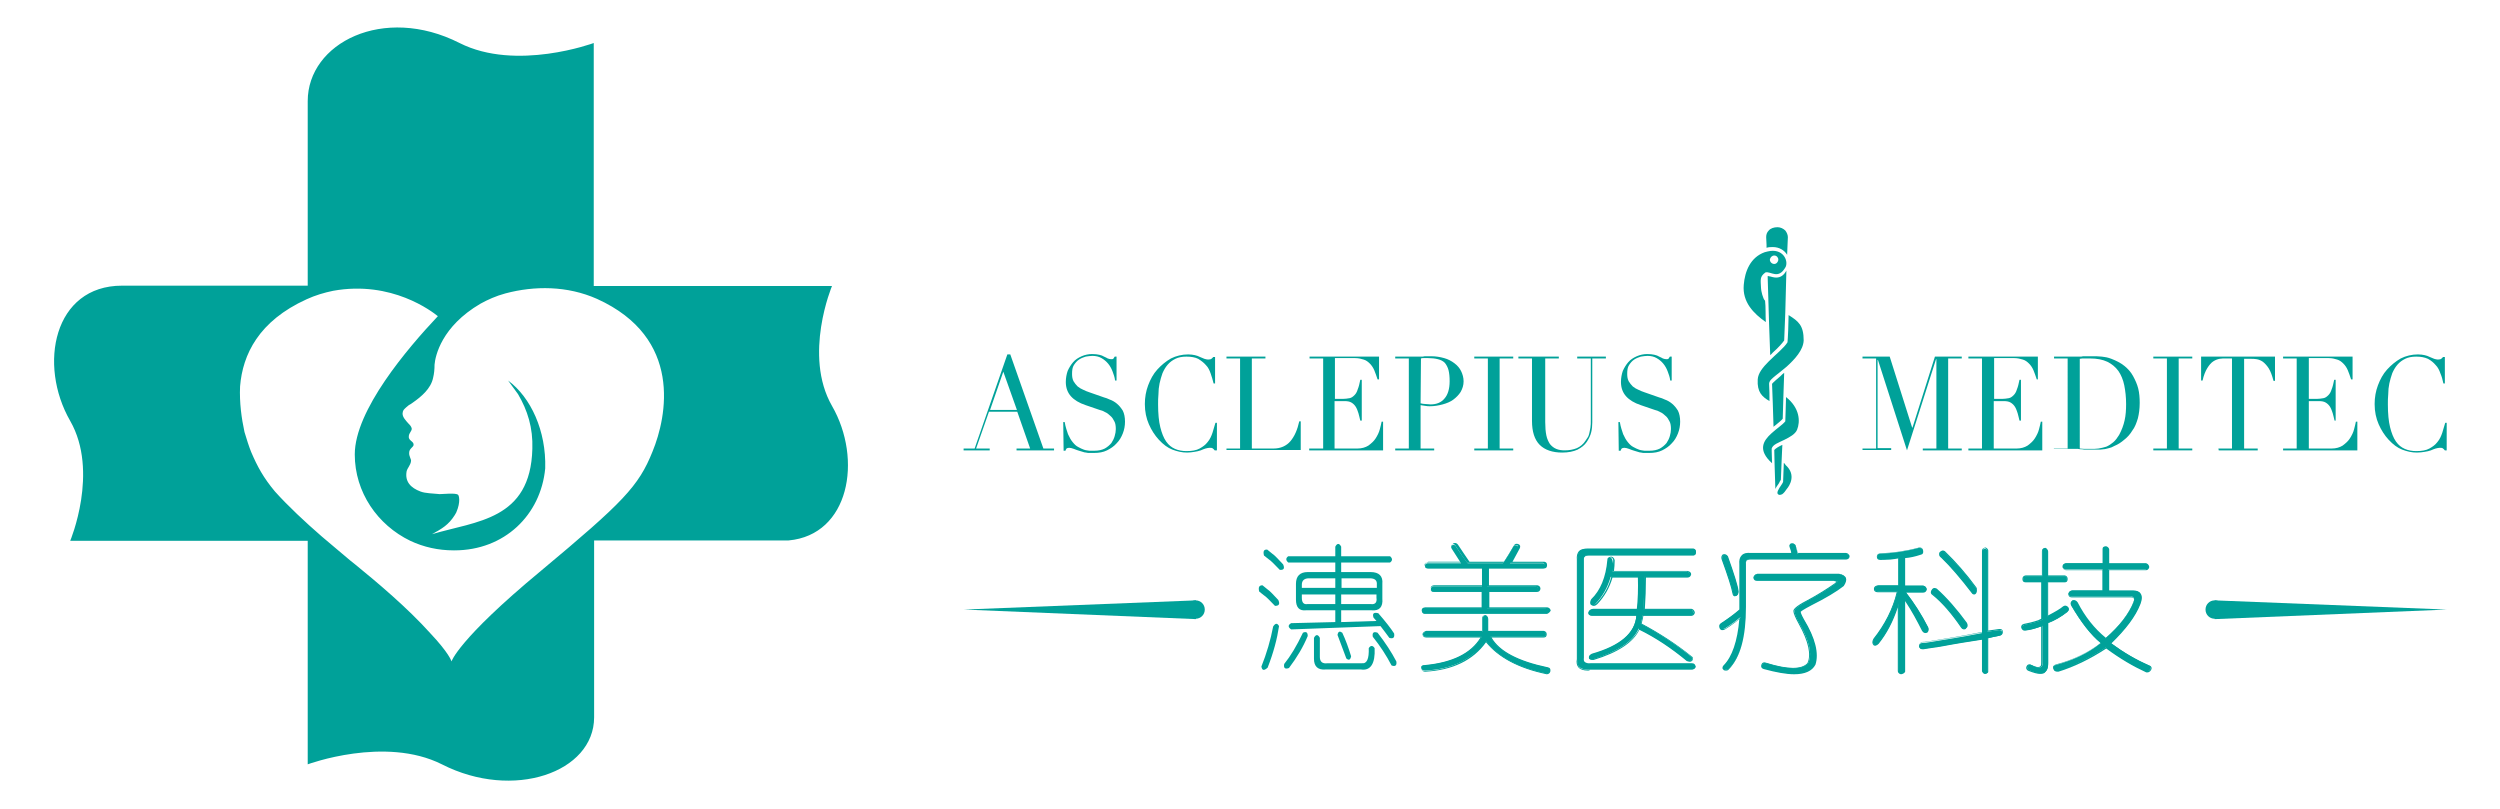
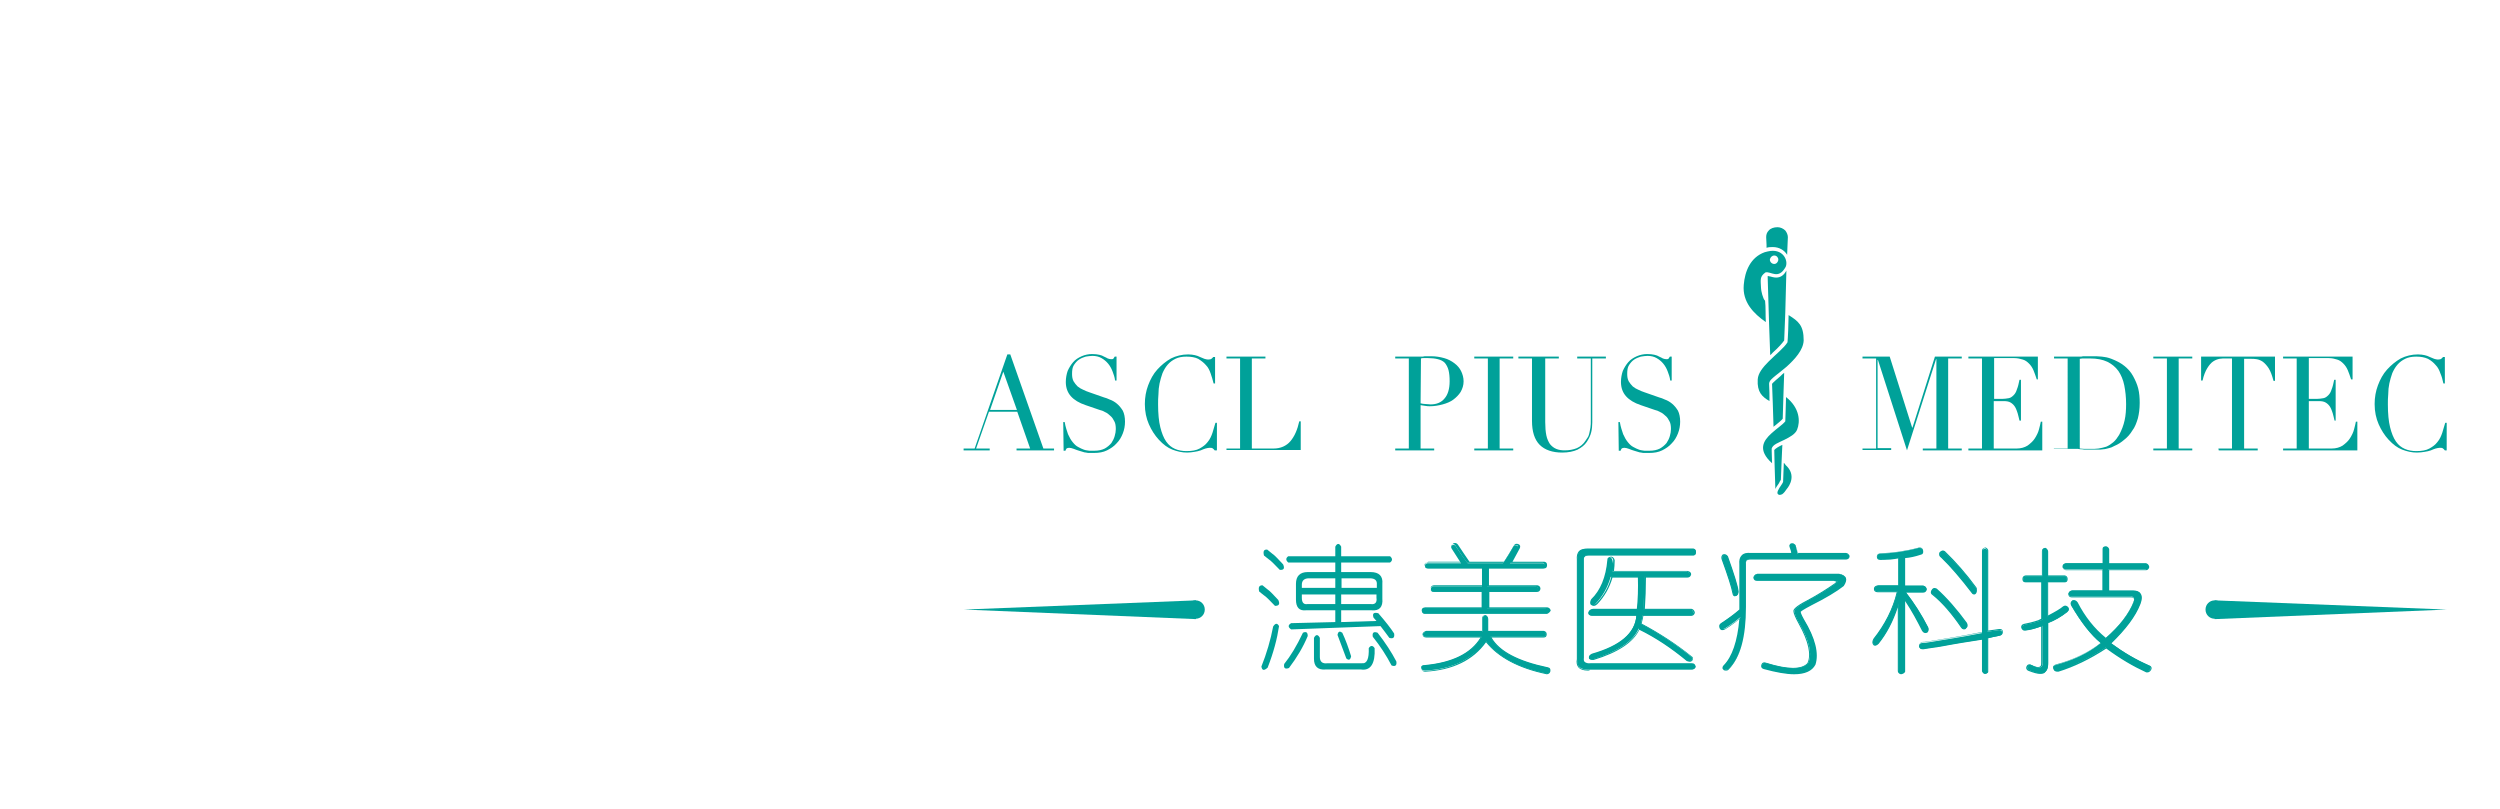
<svg xmlns="http://www.w3.org/2000/svg" version="1.1" id="图层_1" x="0px" y="0px" viewBox="0 0 680 220" enable-background="new 0 0 680 220" xml:space="preserve">
  <g>
    <g>
      <g>
        <path fill="#00A199" d="M322.7,165.8c0,1.4,1.1,2.5,2.5,2.5s2.5-1.1,2.5-2.5s-1.1-2.5-2.5-2.5     C323.9,163.3,322.7,164.4,322.7,165.8z" />
        <polygon fill="#00A199" points="262.2,165.8 325.3,168.4 325.3,163.3 262.2,165.8 325.3,168.4 325.3,163.3    " />
      </g>
      <g>
        <path fill="#00A199" d="M604.9,165.8c0,1.4-1.1,2.5-2.5,2.5s-2.5-1.1-2.5-2.5s1.1-2.5,2.5-2.5     C603.8,163.3,604.9,164.4,604.9,165.8z" />
        <polygon fill="#00A199" points="665.5,165.8 602.4,168.4 602.4,163.3 665.5,165.8 602.4,168.4 602.4,163.3    " />
      </g>
      <g>
        <g>
          <path fill="#00A199" d="M262.2,122h2.9l8.9-25.6h0.8l9,25.6h2.9v0.5h-10.2V122h3.7l-3.5-10H269l-3.5,10h3.7v0.5h-7.1V122H262.2z       M272.9,101.1l-3.6,10.4h7.3L272.9,101.1z" />
          <path fill="#00A199" d="M289.2,114.8h0.4c0.2,1.3,0.6,2.4,0.9,3.3c0.4,0.9,0.8,1.6,1.3,2.2s0.9,1,1.5,1.3c0.5,0.3,1,0.5,1.5,0.7      s1,0.2,1.5,0.3c0.5,0,0.9,0,1.3,0c1.2,0,2.1-0.2,2.9-0.6c0.7-0.4,1.3-0.9,1.8-1.5c0.4-0.6,0.7-1.2,0.9-1.9      c0.2-0.7,0.3-1.3,0.3-1.9c0-0.8-0.1-1.6-0.4-2.1c-0.3-0.6-0.6-1.1-1.1-1.5c-0.4-0.4-0.9-0.8-1.4-1c-0.5-0.3-1-0.5-1.5-0.6      l-3.8-1.3c-1.8-0.6-3.1-1.4-4-2.4s-1.4-2.3-1.4-3.9c0-1.1,0.2-2.1,0.5-3c0.4-0.9,0.9-1.7,1.5-2.4c0.6-0.7,1.4-1.2,2.3-1.6      s1.9-0.6,2.9-0.6c0.8,0,1.4,0.1,1.9,0.2s1,0.3,1.3,0.5c0.4,0.2,0.7,0.3,1,0.5c0.3,0.1,0.6,0.2,0.9,0.2s0.5,0,0.6-0.1      s0.2-0.3,0.4-0.6h0.5v6.5h-0.4c-0.1-0.9-0.4-1.7-0.7-2.5c-0.3-0.8-0.7-1.5-1.2-2.1s-1.1-1.1-1.8-1.5c-0.7-0.4-1.5-0.6-2.5-0.6      c-0.5,0-1.1,0.1-1.8,0.2c-0.6,0.2-1.2,0.4-1.8,0.8c-0.6,0.4-1,0.9-1.4,1.5s-0.5,1.4-0.5,2.4c0,0.8,0.1,1.4,0.4,2      c0.3,0.5,0.7,1,1.1,1.4c0.5,0.4,1,0.7,1.5,0.9c0.6,0.3,1.1,0.5,1.7,0.7l4,1.4c0.4,0.1,1,0.3,1.6,0.6c0.6,0.2,1.3,0.6,1.9,1.1      s1.1,1.1,1.6,1.9c0.4,0.8,0.6,1.8,0.6,3c0,1.1-0.2,2.2-0.6,3.2s-0.9,1.9-1.7,2.7c-0.7,0.8-1.6,1.4-2.6,1.9s-2.2,0.7-3.5,0.7      c-0.5,0-0.9,0-1.2,0c-0.4,0-0.7,0-1-0.1c-0.3,0-0.6-0.1-0.9-0.2s-0.7-0.2-1-0.3c-0.4-0.1-0.9-0.3-1.4-0.5s-1-0.3-1.3-0.3      s-0.6,0.1-0.7,0.2s-0.2,0.3-0.3,0.6h-0.5L289.2,114.8L289.2,114.8z" />
          <path fill="#00A199" d="M330.9,122.5h-0.5c-0.2-0.2-0.3-0.4-0.5-0.5c-0.2-0.2-0.5-0.2-0.9-0.2c-0.3,0-0.7,0.1-1.1,0.2      s-0.8,0.3-1.3,0.5s-1.1,0.3-1.7,0.4s-1.3,0.2-2,0.2c-1.4,0-2.7-0.3-4-0.8s-2.5-1.4-3.7-2.7c-1.1-1.2-2-2.6-2.7-4.2      s-1.1-3.4-1.1-5.5c0-1.8,0.3-3.5,0.9-5.1s1.4-3.1,2.5-4.3c1.1-1.2,2.3-2.2,3.7-3c1.4-0.7,3-1.1,4.7-1.1c0.7,0,1.3,0.1,1.8,0.2      s1,0.3,1.4,0.5s0.8,0.3,1.2,0.5c0.4,0.1,0.7,0.2,1,0.2c0.4,0,0.8-0.1,0.9-0.2c0.2-0.2,0.4-0.3,0.5-0.5h0.5v7.2h-0.4      c-0.2-0.9-0.5-1.8-0.8-2.7c-0.3-0.9-0.7-1.7-1.3-2.3c-0.6-0.7-1.3-1.2-2.1-1.7c-0.8-0.4-1.9-0.6-3.2-0.6c-1.2,0-2.2,0.2-3,0.6      s-1.5,0.9-2.1,1.6s-1,1.4-1.4,2.3c-0.3,0.9-0.6,1.8-0.8,2.8c-0.2,1-0.3,1.9-0.3,2.9c-0.1,1-0.1,1.9-0.1,2.8      c0,2.5,0.2,4.6,0.6,6.2s0.9,2.9,1.6,3.9s1.5,1.6,2.4,2s2,0.6,3.1,0.6c1.5,0,2.7-0.2,3.6-0.7s1.6-1,2.2-1.8      c0.6-0.7,1-1.6,1.3-2.5s0.5-1.8,0.8-2.7h0.4v7.5H330.9z" />
          <path fill="#00A199" d="M333.6,122h3.7V97.5h-3.7V97h10.6v0.5h-3.7V122h5.9c1.9,0,3.5-0.7,4.6-2s1.9-3.1,2.4-5.4h0.4v7.8h-20.2      L333.6,122L333.6,122z" />
-           <path fill="#00A199" d="M356.2,122h3.7V97.5h-3.7V97h18.9v6.2h-0.4c-0.3-0.9-0.6-1.8-0.9-2.5s-0.7-1.3-1.2-1.8s-1-0.9-1.7-1.1      c-0.6-0.2-1.4-0.4-2.3-0.4h-5.5v11.1h2.1c0.7,0,1.3-0.1,1.9-0.2c0.5-0.1,0.9-0.4,1.3-0.8s0.7-0.9,0.9-1.6      c0.3-0.7,0.5-1.6,0.7-2.6h0.4v11.1H370c-0.2-0.7-0.3-1.4-0.5-2s-0.4-1.2-0.7-1.7c-0.3-0.5-0.7-0.9-1.2-1.2      c-0.5-0.3-1.1-0.4-1.9-0.4H363V122h6.2c1.2,0,2.2-0.3,3-0.8c0.8-0.6,1.5-1.2,2-2s0.9-1.6,1.1-2.4s0.4-1.5,0.5-2.1h0.4v7.8h-20.1      V122H356.2z" />
          <path fill="#00A199" d="M379.5,122h3.7V97.5h-3.7V97h6.2c0.3,0,0.6,0,0.9,0s0.6,0,0.9-0.1c0.3,0,0.6,0,0.9,0s0.6,0,0.9,0      c1.3,0,2.4,0.2,3.5,0.5s2,0.8,2.8,1.4s1.4,1.3,1.8,2.1c0.4,0.8,0.7,1.8,0.7,2.8c0,1.1-0.3,2-0.8,2.9c-0.5,0.8-1.2,1.5-2,2.1      s-1.8,1-2.9,1.3s-2.3,0.5-3.5,0.5c-0.3,0-0.7,0-1.2-0.1s-0.9-0.1-1.3-0.2V122h3.7v0.5h-10.6V122z M386.4,109.7      c0.4,0.1,0.9,0.2,1.4,0.2s0.9,0.1,1.3,0.1c1.6,0,2.9-0.5,3.8-1.6c0.9-1,1.4-2.6,1.4-4.7c0-1.2-0.1-2.2-0.3-3      c-0.2-0.8-0.6-1.5-1-2c-0.5-0.5-1.1-0.8-1.9-1s-1.7-0.3-2.7-0.3c-0.4,0-0.8,0-1.1,0c-0.3,0-0.6,0-0.8,0.1L386.4,109.7      L386.4,109.7z" />
          <path fill="#00A199" d="M401,122h3.7V97.5H401V97h10.6v0.5h-3.7V122h3.7v0.5H401V122z" />
          <path fill="#00A199" d="M413.4,97H424v0.5h-3.7v17.3c0,1.4,0.1,2.6,0.3,3.6c0.2,1,0.6,1.8,1,2.4c0.5,0.6,1,1,1.7,1.3      s1.5,0.4,2.3,0.4c1.2,0,2.3-0.2,3.3-0.6c0.9-0.4,1.8-1.1,2.4-2.1c0.2-0.3,0.4-0.6,0.6-0.9s0.3-0.7,0.4-1.1s0.2-0.9,0.3-1.5      c0.1-0.6,0.1-1.3,0.1-2.2V97.5H429V97h7.8v0.5h-3.7v17.4c0,1-0.1,1.9-0.3,2.7c-0.2,0.8-0.6,1.7-1.2,2.6s-1.4,1.5-2.5,2.1      c-1.1,0.5-2.5,0.8-4.2,0.8c-2.6,0-4.7-0.7-6.1-2.1s-2.1-3.6-2.1-6.5v-17H413V97H413.4z" />
          <path fill="#00A199" d="M440.2,114.8h0.4c0.2,1.3,0.6,2.4,0.9,3.3c0.4,0.9,0.8,1.6,1.3,2.2s0.9,1,1.5,1.3c0.5,0.3,1,0.5,1.5,0.7      s1,0.2,1.5,0.3c0.5,0,0.9,0,1.3,0c1.2,0,2.1-0.2,2.9-0.6c0.7-0.4,1.3-0.9,1.8-1.5c0.4-0.6,0.7-1.2,0.9-1.9      c0.2-0.7,0.3-1.3,0.3-1.9c0-0.8-0.1-1.6-0.4-2.1c-0.3-0.6-0.6-1.1-1.1-1.5c-0.4-0.4-0.9-0.8-1.4-1c-0.5-0.3-1-0.5-1.5-0.6      l-3.8-1.3c-1.8-0.6-3.1-1.4-4-2.4s-1.4-2.3-1.4-3.9c0-1.1,0.2-2.1,0.5-3c0.4-0.9,0.9-1.7,1.5-2.4c0.6-0.7,1.4-1.2,2.3-1.6      s1.9-0.6,2.9-0.6c0.8,0,1.4,0.1,1.9,0.2s1,0.3,1.3,0.5c0.4,0.2,0.7,0.3,1,0.5c0.3,0.1,0.6,0.2,0.9,0.2s0.5,0,0.6-0.1      s0.2-0.3,0.4-0.6h0.5v6.5h-0.4c-0.1-0.9-0.4-1.7-0.7-2.5c-0.3-0.8-0.7-1.5-1.2-2.1s-1.1-1.1-1.8-1.5c-0.7-0.4-1.5-0.6-2.5-0.6      c-0.5,0-1.1,0.1-1.8,0.2c-0.6,0.2-1.2,0.4-1.8,0.8c-0.6,0.4-1,0.9-1.4,1.5s-0.5,1.4-0.5,2.4c0,0.8,0.1,1.4,0.4,2      c0.3,0.5,0.7,1,1.1,1.4c0.5,0.4,1,0.7,1.5,0.9c0.6,0.3,1.1,0.5,1.7,0.7l4,1.4c0.4,0.1,1,0.3,1.6,0.6c0.6,0.2,1.3,0.6,1.9,1.1      s1.1,1.1,1.6,1.9c0.4,0.8,0.6,1.8,0.6,3c0,1.1-0.2,2.2-0.6,3.2s-0.9,1.9-1.7,2.7c-0.7,0.8-1.6,1.4-2.6,1.9s-2.2,0.7-3.5,0.7      c-0.5,0-0.9,0-1.2,0c-0.4,0-0.7,0-1-0.1c-0.3,0-0.6-0.1-0.9-0.2s-0.7-0.2-1-0.3c-0.4-0.1-0.9-0.3-1.4-0.5s-1-0.3-1.3-0.3      s-0.6,0.1-0.7,0.2s-0.2,0.3-0.3,0.6h-0.5L440.2,114.8L440.2,114.8z" />
          <path fill="#00A199" d="M506.6,122h3.7V97.5h-3.7V97h7.4l6.1,19.3h0.1l6.1-19.3h7.3v0.5h-3.7V122h3.7v0.5H523V122h3.7V97.7h-0.1      l-7.9,24.8l-7.9-24.6h-0.1v24h3.7v0.5h-7.8L506.6,122L506.6,122z" />
          <path fill="#00A199" d="M535.4,122h3.7V97.5h-3.7V97h18.9v6.2H554c-0.3-0.9-0.6-1.8-0.9-2.5c-0.3-0.7-0.7-1.3-1.2-1.8      s-1-0.9-1.7-1.1s-1.4-0.4-2.3-0.4h-5.5v11.1h2.1c0.7,0,1.3-0.1,1.9-0.2c0.5-0.1,0.9-0.4,1.3-0.8c0.4-0.4,0.7-0.9,0.9-1.6      c0.3-0.7,0.5-1.6,0.7-2.6h0.4v11.1h-0.4c-0.2-0.7-0.3-1.4-0.5-2s-0.4-1.2-0.7-1.7s-0.7-0.9-1.2-1.2c-0.5-0.3-1.1-0.4-1.9-0.4      h-2.7V122h6.2c1.2,0,2.2-0.3,3-0.8c0.8-0.6,1.5-1.2,2-2s0.9-1.6,1.1-2.4c0.2-0.8,0.4-1.5,0.5-2.1h0.4v7.8h-20.1L535.4,122      L535.4,122z" />
          <path fill="#00A199" d="M558.7,122h3.7V97.5h-3.7V97h6.1c0.3,0,0.6,0,0.9,0c0.3,0,0.6,0,0.9-0.1c0.3,0,0.6,0,0.9,0      c0.3,0,0.6,0,0.9,0c0.7,0,1.2,0,1.8,0c0.5,0,1,0.1,1.5,0.1c0.5,0.1,0.9,0.1,1.3,0.2c0.4,0.1,0.8,0.2,1.3,0.4      c1.3,0.5,2.5,1.1,3.5,1.9s1.8,1.7,2.4,2.8c0.6,1.1,1.1,2.2,1.4,3.4c0.3,1.2,0.4,2.5,0.4,3.9c0,1.6-0.2,3-0.5,4.2      c-0.4,1.3-0.8,2.4-1.5,3.3c-0.6,1-1.3,1.8-2.2,2.5c-0.8,0.7-1.7,1.3-2.7,1.7c-0.5,0.3-1,0.5-1.5,0.6s-1,0.3-1.5,0.3      c-0.5,0.1-1,0.1-1.6,0.1s-1.3,0-2,0c-0.3,0-0.7,0-1.1,0c-0.4,0-0.7,0-1.1-0.1c-0.4,0-0.7,0-1.1-0.1c-0.4,0-0.7,0-1,0h-5.6      L558.7,122L558.7,122z M565.7,122c0.4,0,0.8,0.1,1.3,0.1s1,0,1.6,0c0.8,0,1.5,0,2.2-0.1s1.4-0.3,2.1-0.5      c0.7-0.3,1.3-0.7,1.9-1.2c0.6-0.5,1.1-1.2,1.6-2c0.7-1.3,1.2-2.6,1.5-4c0.3-1.3,0.4-2.8,0.4-4.4c0-1.9-0.2-3.6-0.5-5.1      s-0.9-2.9-1.6-3.9c-0.8-1.1-1.8-1.9-3-2.5c-1.3-0.6-2.8-0.9-4.7-0.9c-0.5,0-1.1,0-1.5,0c-0.5,0-0.9,0-1.3,0.1V122z" />
          <path fill="#00A199" d="M585.7,122h3.7V97.5h-3.7V97h10.6v0.5h-3.7V122h3.7v0.5h-10.6V122z" />
          <path fill="#00A199" d="M603.4,122h3.7V97.5h-1.9c-0.4,0-0.9,0-1.5,0.1c-0.5,0.1-1.1,0.3-1.7,0.7c-0.6,0.4-1.1,1-1.6,1.8      s-1,2-1.3,3.4h-0.4V97h20.1v6.6h-0.4c-0.4-1.5-0.8-2.6-1.3-3.4s-1.1-1.4-1.6-1.8c-0.6-0.4-1.1-0.6-1.7-0.7      c-0.6-0.1-1-0.1-1.5-0.1h-1.9V122h3.7v0.5h-10.6L603.4,122L603.4,122z" />
          <path fill="#00A199" d="M621,122h3.7V97.5H621V97h18.9v6.2h-0.4c-0.3-0.9-0.6-1.8-0.9-2.5c-0.3-0.7-0.7-1.3-1.2-1.8      s-1-0.9-1.7-1.1c-0.6-0.2-1.4-0.4-2.3-0.4H628v11.1h2.1c0.7,0,1.3-0.1,1.9-0.2c0.5-0.1,0.9-0.4,1.3-0.8c0.4-0.4,0.7-0.9,0.9-1.6      c0.3-0.7,0.5-1.6,0.7-2.6h0.4v11.1H635c-0.2-0.7-0.3-1.4-0.5-2s-0.4-1.2-0.7-1.7s-0.7-0.9-1.2-1.2c-0.5-0.3-1.1-0.4-1.9-0.4H628      V122h6.2c1.2,0,2.2-0.3,3-0.8c0.8-0.6,1.5-1.2,2-2s0.9-1.6,1.1-2.4c0.2-0.8,0.4-1.5,0.5-2.1h0.4v7.8H621V122z" />
          <path fill="#00A199" d="M665.5,122.5H665c-0.2-0.2-0.3-0.4-0.5-0.5c-0.2-0.2-0.5-0.2-0.9-0.2c-0.3,0-0.7,0.1-1.1,0.2      c-0.4,0.1-0.8,0.3-1.3,0.5s-1.1,0.3-1.7,0.4c-0.6,0.1-1.3,0.2-2.1,0.2c-1.4,0-2.7-0.3-4-0.8s-2.5-1.4-3.7-2.7      c-1.1-1.2-2-2.6-2.7-4.2s-1.1-3.4-1.1-5.5c0-1.8,0.3-3.5,0.9-5.1c0.6-1.6,1.4-3.1,2.5-4.3c1.1-1.2,2.3-2.2,3.7-3      c1.4-0.7,3-1.1,4.7-1.1c0.7,0,1.3,0.1,1.8,0.2s1,0.3,1.4,0.5s0.8,0.3,1.2,0.5c0.4,0.1,0.7,0.2,1,0.2c0.4,0,0.8-0.1,0.9-0.2      c0.2-0.2,0.4-0.3,0.5-0.5h0.5v7.2h-0.4c-0.2-0.9-0.4-1.8-0.8-2.7c-0.3-0.9-0.7-1.7-1.3-2.3c-0.6-0.7-1.2-1.2-2.1-1.7      c-0.9-0.4-1.9-0.6-3.2-0.6c-1.2,0-2.2,0.2-3,0.6s-1.5,0.9-2.1,1.6s-1,1.4-1.4,2.3c-0.3,0.9-0.6,1.8-0.8,2.8s-0.3,1.9-0.3,2.9      c-0.1,1-0.1,1.9-0.1,2.8c0,2.5,0.2,4.6,0.6,6.2c0.4,1.6,0.9,2.9,1.6,3.9c0.7,1,1.5,1.6,2.4,2s2,0.6,3.1,0.6      c1.5,0,2.7-0.2,3.6-0.7c0.9-0.5,1.6-1,2.2-1.8c0.6-0.7,1-1.6,1.3-2.5s0.5-1.8,0.8-2.7h0.4L665.5,122.5L665.5,122.5z" />
        </g>
        <g>
          <path fill="#00A199" d="M483,115.6c0.6-0.5,1.5-1.2,1.9-1.7l0.2-6.6l0.2-5.9c-0.3,0.2-0.6,0.5-0.8,0.7l-0.2,0.2      c-0.7,0.6-2,1.7-2.3,2.1l0.2,5.3l0.2,6.4C482.5,116,482.7,115.8,483,115.6z M484.4,130.5l0.2-5.1l0.1-2.3l0.1-2.1      c-0.9,0.4-1.9,1-2.2,1.4l0.1,4.3l0.2,6.3c0.2-0.5,0.6-1,1-1.6C483.9,131.3,484.2,130.8,484.4,130.5z M483.1,75.5      c-0.6,0-1.2-0.2-1.6-0.3h-0.1c-0.2-0.1-0.4-0.1-0.6-0.1c0.1,3.2,0.4,13.3,0.4,13.3l0.3,8.2c0.2-0.2,0.5-0.4,0.7-0.7      c1.6-1.4,2.6-2.6,3.1-3.3l0.3-7.6c0.1-4,0.2-7.8,0.3-11.4C485.2,74.9,484.3,75.5,483.1,75.5z M480.5,67.4      C480.6,67.4,480.6,67.4,480.5,67.4c0.6-0.2,1.2-0.2,1.7-0.2c1.7,0,3.1,0.8,3.9,2.1c0,0,0,0,0,0.1c0.1-1.8,0.1-3.4,0.2-4.9      c0-0.6-0.3-1.3-0.7-1.8c-0.5-0.5-1.3-0.9-2.1-0.9c-1,0-1.9,0.3-2.4,0.9c-0.5,0.5-0.7,1.1-0.7,1.8l0.1,2.1V67.4z M480.1,81.8      c-0.6-0.5-1.1-2.8-1.1-3.4c-0.1-2.4-0.4-3.1,1.2-4.3c1.5-0.4,3.5,2.1,5.5-1.5c0.8-1.8-0.8-5.2-4.9-4.2c-0.3,0.1-0.5,0.1-0.8,0.2      c-3.9,1.4-5.4,5.2-5.7,8.9c-0.4,4.7,2.7,7.8,6,10.1C480.2,85.9,480.3,83.4,480.1,81.8z M482.6,69.5c0.6,0,1.1,0.5,1.1,1.1      s-0.5,1.2-1.1,1.2s-1.2-0.5-1.2-1.2C481.5,70,482,69.5,482.6,69.5z M486.5,85.7c0,1.9-0.2,6.7-0.3,7.4c-0.9,1.5-3.2,3.3-5.1,5.2      c-1.6,1.6-2.9,3.2-3,4.9c-0.2,3.5,1.2,4.7,3.2,5.9c0-1.5,0-3-0.1-4.6c0-0.2,0-0.4,0.1-0.6c0.2-0.8,2.5-2.3,4.7-4.2      c2.2-2,4.5-4.5,4.6-7.1C490.6,88.5,489.2,87.4,486.5,85.7z M485.8,108c0,1.5-0.2,5.8-0.2,6.6c-0.7,0.9-2.4,2-3.8,3.3      c-2.2,2-3.8,4.5,0.2,8.1c0-1.1-0.1-2.1-0.1-3.3c0-0.2,0-0.5,0-0.7c0.3-1.1,1.9-1.6,3.5-2.4c1.4-0.7,2.9-1.5,3.4-2.7      C489.7,114.7,489.6,111,485.8,108z M485.7,126.5c-0.2-0.2-0.2-0.4-0.5-0.6c0,1-0.1,1.7-0.1,2.6c0,1-0.1,1.9-0.1,2.6      c-0.1,0.2-0.3,0.6-0.4,0.7c-0.9,1.3-1.5,2.3-0.9,2.7c0.3,0.2,0.7,0.1,1.1-0.1c0.4-0.3,0.9-0.9,1.2-1.4      C486.7,132.2,488.7,129.2,485.7,126.5z" />
        </g>
      </g>
      <g>
        <g>
          <g>
            <g>
              <path fill="#00A199" d="M354.4,172.1c0.9-0.4,1.3-0.1,1.3,0.9c-1.2,2.9-2.9,5.8-5.1,8.7c-1.1,0.4-1.5,0-1.3-1.1        C351,178.5,352.7,175.7,354.4,172.1z M363.2,148.7c0.5-1,1.1-1,1.6,0v2.6h13.3c0.7,0.6,0.7,1.2,0,1.7h-13.3v2.6h8        c2.3,0,3.4,1.1,3.2,3.2v4c0.2,2.3-0.8,3.4-2.9,3.2h-8.3v3.2l9.6-0.3l-0.8-0.9c-0.4-1.2,0.1-1.5,1.3-1.2c2,2.3,3.4,4.1,4.3,5.5        c0.2,1.2-0.3,1.5-1.3,1.2c-0.7-1-1.5-2-2.4-3.2l-24.3,0.9c-0.9-0.6-0.9-1.2,0-1.7l12-0.3V166h-8c-1.8,0.2-2.7-0.8-2.7-2.9        v-4.3c0-2.1,1.1-3.2,3.2-3.2h7.5V153h-12.8c-0.7-0.6-0.7-1.2,0-1.7h12.8L363.2,148.7L363.2,148.7z M363.2,157.3H356        c-1.2,0-1.9,0.6-1.9,1.7v0.9h9.1V157.3z M363.2,161.7h-9.1v0.9c0,1.3,0.5,1.9,1.6,1.7h7.5V161.7z M357.4,173.5        c0.5-1,1.1-1,1.6,0v5.2c0,1.3,0.7,1.9,2.1,1.7h9.3c1.4,0.2,2-1.2,1.9-4.1c0.5-0.8,1.1-0.8,1.6,0c0.2,4.2-1.1,6.2-3.7,5.8h-9.6        c-2.1,0.2-3.2-0.8-3.2-2.9L357.4,173.5L357.4,173.5z M363.8,172.7c0.2-1,0.6-1.1,1.3-0.6c0.9,1.9,1.7,4.1,2.4,6.4        c-0.2,1-0.6,1.2-1.3,0.6C365.3,176.7,364.5,174.6,363.8,172.7z M372.6,157.3h-7.7v2.6h9.6V159        C374.6,157.9,374,157.3,372.6,157.3z M374.4,161.7h-9.6v2.6h8c1.2,0.2,1.8-0.4,1.6-1.7V161.7z M374.7,172.1        c2.1,2.7,3.8,5.3,5.1,7.8c0.2,1.1-0.3,1.5-1.3,1.1c-1.4-2.7-3.1-5.3-5.1-7.8C373.2,172.1,373.6,171.7,374.7,172.1z" />
            </g>
          </g>
          <path fill="#00A199" d="M347.9,170.3c-0.5,3.4-1.5,7.2-3.1,11.3c-1,0.9-1.5,0.8-1.7-0.3c1.4-3.5,2.5-7.2,3.2-10.9      C346.9,169.5,347.4,169.4,347.9,170.3z" />
          <path fill="#00A199" d="M344.7,149.5c2.6,2.2,1.1,0.6,4.3,4c0.5,1.1,0.2,1.6-0.9,1.5c-3.4-3.5-1.9-1.9-4.3-3.9      C343.5,149.9,343.8,149.4,344.7,149.5z" />
          <path fill="#00A199" d="M343.4,159.2c2.6,2.2,1.1,0.6,4.3,4c0.5,1.1,0.2,1.6-0.9,1.6c-3.4-3.5-1.9-1.9-4.3-3.9      C342.2,159.7,342.5,159.2,343.4,159.2z" />
        </g>
        <g>
          <g>
            <path fill="#00A199" d="M404.7,168.3v3.5h15.2c0.4,0.1,0.6,0.3,0.6,0.7c0,0.5-0.2,0.7-0.6,0.7h-14.5c2,3.9,7.2,6.7,15.5,8.4       c0.5,0.1,0.7,0.4,0.6,0.9s-0.4,0.7-0.9,0.7c-7.7-1.6-13.3-4.6-16.5-8.9c-3.5,5-9,7.7-16.5,8.1c-0.6,0-0.9-0.2-1-0.7       c0-0.5,0.3-0.7,0.9-0.7c7.7-0.7,12.9-3.3,15.5-7.8h-15.1c-0.5,0-0.8-0.2-0.9-0.7c0.1-0.4,0.4-0.6,0.9-0.7h15.4v-3.5       c0-0.5,0.2-0.8,0.7-0.9C404.4,167.5,404.6,167.8,404.7,168.3z M387.6,165.4h15.5v-4.5h-13.2c-0.5,0-0.7-0.2-0.7-0.7       c0-0.4,0.2-0.6,0.7-0.7h13.2v-4.9h-14.8c-0.5,0-0.7-0.2-0.7-0.7c0-0.4,0.2-0.6,0.7-0.7h9.1c-0.8-1.2-1.6-2.5-2.5-3.9       c-0.3-0.4-0.2-0.7,0.1-1c0.4-0.2,0.7-0.1,1,0.3c0.9,1.4,1.9,2.9,3.2,4.6h9.6c1.2-1.7,2.1-3.2,2.8-4.5c0.2-0.4,0.5-0.5,1-0.3       c0.4,0.2,0.5,0.5,0.3,0.9c-0.3,0.6-1,1.9-2.2,3.9h9c0.4,0.1,0.6,0.3,0.6,0.7c0,0.5-0.2,0.7-0.6,0.7h-15.2v4.9h13.3       c0.4,0.1,0.6,0.4,0.6,0.9c-0.1,0.4-0.3,0.6-0.7,0.6h-13.2v4.5h16c0.4,0.1,0.6,0.3,0.7,0.7c-0.1,0.5-0.3,0.7-0.7,0.7h-32.8       c-0.5,0-0.8-0.2-0.9-0.7C386.9,165.7,387.1,165.5,387.6,165.4z" />
            <path fill="#00A199" d="M420.7,183.4L420.7,183.4c-7.7-1.6-13.2-4.6-16.5-8.7c-3.5,4.9-9.1,7.6-16.5,8c-0.8,0-1.1-0.5-1.2-0.9       c0-0.4,0.1-0.9,1-0.9c7.5-0.7,12.6-3.2,15.2-7.5h-14.8c-0.6,0-0.9-0.3-1-0.9l0,0l0,0c0.1-0.5,0.5-0.7,1-0.9h15.2v-3.3       c0-0.6,0.3-0.9,0.9-1l0,0l0,0c0.5,0.1,0.7,0.5,0.8,1v3.3h15.1c0.5,0.1,0.8,0.4,0.8,0.9c0,0.8-0.5,0.9-0.8,0.9h-14.2       c2.1,3.7,7.2,6.4,15.3,8.1c0.6,0.1,0.8,0.5,0.7,1.1C421.6,183.1,421.2,183.4,420.7,183.4z M404.1,174.1l0.1,0.2       c3.2,4.2,8.8,7.2,16.4,8.8c0.4,0,0.6-0.2,0.7-0.6c0.1-0.4-0.1-0.6-0.4-0.7c-8.3-1.7-13.6-4.6-15.6-8.5l-0.1-0.2H420       c0.2,0,0.4-0.1,0.4-0.6c0-0.3-0.1-0.5-0.5-0.6h-15.4v-3.7c-0.1-0.4-0.3-0.6-0.6-0.7c-0.4,0.1-0.6,0.3-0.6,0.7v3.7h-15.6       c-0.4,0.1-0.6,0.3-0.7,0.6c0.1,0.4,0.3,0.6,0.7,0.6h15.4l-0.1,0.3c-2.6,4.6-7.9,7.2-15.7,7.9c-0.6,0-0.7,0.3-0.7,0.6       c0,0.2,0.2,0.6,0.8,0.6c7.4-0.4,13-3.1,16.4-8.1L404.1,174.1z M420.5,167h-32.8c-0.6,0-0.9-0.3-1-0.9c0-0.4,0.1-0.8,0.9-0.9       H403V161h-13c-0.6,0-0.9-0.3-0.9-0.9c0-0.3,0.1-0.8,0.9-0.9h13.1v-4.6h-14.6c-0.6,0-0.9-0.3-0.9-0.9c0-0.3,0.1-0.7,0.9-0.9h8.9       c-0.7-1.1-1.5-2.3-2.3-3.7c-0.2-0.2-0.2-0.4-0.2-0.7c0-0.2,0.2-0.4,0.4-0.6c0.2-0.1,0.3-0.1,0.5-0.1c0.3,0,0.6,0.2,0.8,0.5       c0.9,1.3,1.9,2.9,3.1,4.6h9.4c1.1-1.7,2-3.2,2.7-4.4c0.2-0.5,0.7-0.6,1.2-0.4c0.5,0.2,0.6,0.6,0.4,1.1c-0.3,0.6-1,1.8-2,3.7       h8.7c0.5,0.1,0.7,0.4,0.7,0.9c0,0.8-0.5,0.9-0.7,0.9H405v4.6h13.2c0.4,0.1,0.8,0.3,0.8,1c-0.1,0.5-0.4,0.8-0.9,0.8h-13v4.2       h15.8c0.5,0.1,0.8,0.4,0.9,0.9l0,0l0,0C421.3,166.9,420.8,167,420.5,167z M387.6,165.6c-0.5,0.1-0.6,0.4-0.6,0.6       c0.1,0.4,0.3,0.6,0.7,0.6h32.8c0.2,0,0.4-0.1,0.5-0.6c-0.1-0.3-0.3-0.5-0.6-0.6h-16.1v-4.8h13.4c0.3,0,0.5-0.1,0.6-0.5       c0-0.5-0.3-0.6-0.5-0.7h-13.5v-5.3h15.4c0.2,0,0.4-0.1,0.4-0.6c0-0.3-0.1-0.5-0.4-0.6h-9.2l0.1-0.3c1.1-2,1.9-3.3,2.2-3.9       c0.2-0.3,0.1-0.5-0.2-0.6c-0.4-0.1-0.6-0.1-0.8,0.2c-0.7,1.3-1.6,2.8-2.8,4.5l-0.1,0.1h-9.8L399,153c-1.3-1.7-2.3-3.3-3.2-4.7       c-0.2-0.3-0.5-0.4-0.8-0.2c-0.1,0.1-0.2,0.2-0.2,0.3s0,0.3,0.1,0.4c0.9,1.5,1.7,2.8,2.5,3.9l0.2,0.3h-9.5       c-0.5,0.1-0.6,0.4-0.6,0.6c0,0.4,0.2,0.6,0.6,0.6h15v5.3h-13.4c-0.5,0.1-0.6,0.4-0.6,0.6c0,0.4,0.2,0.6,0.6,0.6h13.4v4.8       L387.6,165.6L387.6,165.6z" />
          </g>
          <g>
            <path fill="#00A199" d="M460.7,151h-28.4c-1.2,0-1.7,0.4-1.6,1.3V179c-0.2,1.3,0.5,1.8,2,1.7h27.6c0.5,0,0.8,0.2,0.9,0.7       c-0.1,0.4-0.4,0.6-0.9,0.7h-27.7c-2.7,0.2-3.9-0.8-3.5-2.9v-27.1c-0.2-1.9,0.8-2.9,2.9-2.8h28.7c0.4,0.1,0.6,0.4,0.6,0.9       C461.2,150.8,461,151,460.7,151z M438.6,155.5h20.2c0.5,0.1,0.8,0.3,0.9,0.7c-0.1,0.5-0.4,0.7-0.9,0.7h-11.5       c0,3-0.1,5.9-0.3,8.9h12.9c0.4,0.1,0.6,0.4,0.7,0.9c-0.1,0.5-0.3,0.7-0.7,0.7h-13.1c-0.1,0.6-0.2,1.2-0.4,1.9       c-0.1,0.4-0.1,0.5,0,0.4c4.9,2.6,9.5,5.6,13.6,8.9c0.4,0.3,0.4,0.6,0.1,1c-0.4,0.3-0.8,0.3-1.3,0c-4.2-3.5-8.5-6.3-13.1-8.6       c-1.5,3.5-5.7,6.2-12.3,8.3c-0.6,0.1-1,0-1.2-0.3c-0.1-0.4,0.1-0.7,0.7-1c7.8-2.2,11.9-5.8,12.2-10.6h-12.2       c-0.6,0-0.9-0.2-0.9-0.7c0.1-0.5,0.4-0.8,1-0.9h12.2c0.3-2.7,0.4-5.7,0.3-8.9h-7.4c-0.8,2.8-2.1,5.2-4.1,7.3       c-0.5,0.5-0.9,0.6-1.3,0.3c-0.3-0.4-0.2-0.9,0.1-1.5c2.5-2.4,4-6,4.4-10.7c0-0.5,0.2-0.7,0.7-0.7c0.4,0.1,0.6,0.4,0.7,0.9       C438.9,153.6,438.8,154.7,438.6,155.5z" />
            <path fill="#00A199" d="M431.9,182.4c-1.2,0-2.1-0.3-2.6-0.9c-0.4-0.5-0.6-1.3-0.4-2.2v-27.1c-0.1-0.9,0.1-1.7,0.5-2.2       c0.5-0.6,1.4-0.8,2.5-0.8h28.7c0.4,0.1,0.7,0.3,0.7,1c0,0.8-0.5,0.9-0.7,0.9h-28.4c-0.6,0-1,0.1-1.2,0.4       c-0.2,0.2-0.2,0.4-0.2,0.7v26.7c-0.1,0.5,0,0.9,0.2,1.1c0.3,0.3,0.9,0.5,1.6,0.4h27.6c0.6,0,0.9,0.3,1,0.9l0,0l0,0       c-0.1,0.5-0.5,0.7-1,0.9h-27.7C432.3,182.4,432.1,182.4,431.9,182.4z M431.6,149.6c-0.9,0-1.6,0.2-2,0.7       c-0.4,0.4-0.5,1.1-0.4,1.9v27.2c-0.2,0.9,0,1.5,0.3,2c0.5,0.6,1.5,0.8,3,0.7h27.7c0.4-0.1,0.6-0.3,0.7-0.6       c-0.1-0.4-0.3-0.5-0.7-0.5h-27.6c-0.1,0-0.2,0-0.3,0c-0.7,0-1.3-0.2-1.6-0.5c-0.3-0.3-0.4-0.8-0.3-1.4v-26.7c0-0.4,0-0.7,0.3-1       s0.8-0.5,1.5-0.5h28.4c0.2,0,0.4-0.1,0.4-0.6s-0.3-0.7-0.4-0.7h-28.7C431.8,149.6,431.7,149.6,431.6,149.6z M459.6,180       c-0.2,0-0.5-0.1-0.8-0.2c-4.1-3.4-8.4-6.3-12.9-8.5c-1.6,3.4-5.8,6.2-12.4,8.2c-0.2,0-0.3,0-0.4,0c-0.4,0-0.7-0.1-0.9-0.4V179       c-0.1-0.5,0.2-0.9,0.8-1.2c7.7-2.2,11.7-5.6,12.1-10.3h-12c-0.9,0-1-0.6-1-0.9c0.1-0.4,0.3-0.9,1.2-1h12.1       c0.3-2.6,0.4-5.5,0.3-8.5h-7.1c-0.8,2.8-2.2,5.2-4.1,7.2c-0.6,0.6-1.1,0.6-1.5,0.3l0,0c-0.3-0.4-0.3-1,0.1-1.6       c2.5-2.4,3.9-6,4.3-10.7c0-0.6,0.3-0.9,0.9-0.9c0.5,0.1,0.8,0.5,0.9,1c0,1.1-0.1,2.1-0.2,2.9h20c0.7,0.1,1,0.5,1,0.9l0,0l0,0       c-0.1,0.6-0.5,0.9-1,0.9h-11.3c0,2.9-0.1,5.7-0.3,8.5h12.7c0.5,0.1,0.8,0.5,0.9,1l0,0l0,0c-0.1,0.7-0.6,0.9-0.9,0.9H447       c-0.1,0.5-0.2,1.1-0.4,1.8c0,0.1,0,0.2-0.1,0.3c4.9,2.6,9.5,5.6,13.6,8.9c0.5,0.3,0.5,0.8,0.2,1.2l0,0       C460.1,179.9,459.9,180,459.6,180z M445.8,170.8l0.2,0.1c4.5,2.2,8.9,5.1,13.1,8.6c0.4,0.2,0.7,0.2,1.1,0       c0.2-0.3,0.2-0.5-0.1-0.8c-4.1-3.3-8.7-6.2-13.5-8.8l0,0h-0.1l-0.1-0.1c-0.1-0.1-0.1-0.2,0-0.6c0.2-0.7,0.3-1.3,0.4-1.9v-0.1       H460c0.2,0,0.4-0.1,0.6-0.6c-0.1-0.4-0.3-0.6-0.6-0.7h-13.1v-0.2c0.2-2.9,0.3-5.9,0.3-8.8v-0.2h11.6c0.4,0,0.6-0.2,0.7-0.6       c-0.1-0.3-0.3-0.5-0.7-0.6h-20.3v-0.2c0.2-0.9,0.3-1.9,0.3-3c-0.1-0.4-0.3-0.6-0.6-0.7c-0.3,0-0.5,0.2-0.5,0.6       c-0.4,4.8-1.9,8.4-4.4,10.9c-0.3,0.5-0.4,0.9-0.1,1.2c0.3,0.2,0.7,0.1,1.1-0.3c1.9-2,3.3-4.4,4-7.2v-0.1h7.7v0.2       c0.1,3.2,0,6.2-0.3,8.9v0.2h-12.3c-0.5,0.1-0.8,0.3-0.9,0.7c0,0.2,0.1,0.5,0.7,0.5h12.4v0.2c-0.3,4.9-4.4,8.5-12.3,10.7       c-0.7,0.3-0.6,0.6-0.6,0.8c0.2,0.2,0.5,0.3,1,0.2c6.6-2,10.7-4.8,12.2-8.2L445.8,170.8z" />
          </g>
          <g>
            <path fill="#00A199" d="M489,150.6h13.2c0.5,0.1,0.8,0.3,0.9,0.7c-0.1,0.5-0.4,0.7-0.9,0.7h-26c-1,0-1.4,0.4-1.3,1.3v11.8       c0,8.1-1.5,13.7-4.6,16.8c-0.5,0.3-0.9,0.3-1.3,0.1c-0.4-0.3-0.4-0.6,0-1c2.4-2.4,3.9-6.8,4.4-13.1c-0.3,0.2-0.7,0.5-1.3,1       c-1.2,0.9-2.1,1.5-2.9,2c-0.5,0.3-0.9,0.2-1.2-0.1c-0.3-0.5-0.2-0.9,0.3-1.3c1.9-1.3,3.6-2.5,5.1-3.8v-12.3       c-0.2-2.1,0.8-3.1,2.9-2.9h11.2c0-0.4-0.1-1-0.4-1.7c-0.2-0.4-0.1-0.7,0.3-0.9c0.5-0.1,0.8,0.1,1,0.4       C488.6,149.2,488.8,149.9,489,150.6z M469.9,151.5c1.7,4.7,2.7,7.9,2.9,9.4c0,0.7-0.2,1.1-0.7,1.2c-0.4,0.1-0.6-0.1-0.7-0.7       c-0.3-1.6-1.3-4.7-2.9-9.1c-0.2-0.5-0.1-0.9,0.3-1.2C469.2,150.8,469.6,151,469.9,151.5z M478,156.1h22.3c1.8,0.4,2.2,1.4,1,3       c-1.9,1.5-4.8,3.3-8.7,5.2c-2,1.1-3,1.7-3,1.9c-0.1,0.3,0.2,1,0.9,2.2c3.1,5.1,4.1,9.2,3,12.2c-1.4,3-5.9,3.4-13.6,1.2       c-0.6-0.2-0.8-0.5-0.6-1c0.2-0.5,0.6-0.6,1.2-0.4c5.9,1.8,9.7,1.8,11.3,0c1.2-2.4,0.4-6-2.3-10.7c-1-1.7-1.4-2.9-1.4-3.5       s1.2-1.5,3.6-2.8c3-1.6,5.5-3.2,7.5-4.6c0.4-0.3,0.6-0.5,0.6-0.7c-0.1-0.1-0.4-0.2-0.9-0.3H478c-0.5,0-0.8-0.2-0.9-0.7       C477.2,156.5,477.5,156.2,478,156.1z" />
            <path fill="#00A199" d="M488,183.4c-2.1,0-4.9-0.5-8.2-1.4c-0.4-0.1-0.6-0.3-0.7-0.5s-0.1-0.4,0-0.7c0.2-0.6,0.7-0.8,1.4-0.5       c5.8,1.8,9.5,1.8,11.1,0.1c1.1-2.3,0.3-5.9-2.3-10.6c-1-1.8-1.5-3-1.5-3.6c0-0.4,0.4-1.2,3.7-2.9c3-1.6,5.5-3.2,7.5-4.6       c0.3-0.3,0.5-0.4,0.5-0.5c-0.1,0-0.3-0.1-0.7-0.2h-20.9c-0.6,0-0.9-0.3-1-0.9l0,0l0,0c0.1-0.5,0.5-0.9,1-1h22.4       c1,0.2,1.6,0.6,1.8,1.1c0.2,0.6,0,1.3-0.6,2.2l0,0c-1.9,1.5-4.9,3.3-8.7,5.2c-2.5,1.3-2.9,1.7-3,1.8c0,0.1,0,0.5,0.9,2.1       c3.1,5.1,4.1,9.3,3.1,12.3C492.9,182.5,491,183.4,488,183.4z M480,180.4c-0.3,0-0.4,0.1-0.6,0.4c-0.1,0.2-0.1,0.3,0,0.4       c0.1,0.1,0.2,0.3,0.5,0.4c3.3,0.9,6,1.4,8.1,1.4c2.8,0,4.6-0.8,5.3-2.5c1-2.9,0-7-3-12c-0.9-1.5-1-2-0.9-2.3       c0-0.2,0.2-0.5,3.1-2c3.8-1.9,6.7-3.7,8.7-5.2c0.5-0.8,0.7-1.4,0.6-1.9c-0.2-0.4-0.7-0.7-1.5-0.9H478c-0.4,0.1-0.6,0.3-0.7,0.7       c0.1,0.4,0.3,0.6,0.7,0.6h20.9c0.7,0.1,0.9,0.3,1,0.3v0.1v0.1c0,0.3-0.2,0.5-0.7,0.9c-2,1.5-4.6,3-7.6,4.7       c-3.1,1.6-3.5,2.3-3.5,2.6c0,0.5,0.5,1.7,1.4,3.4c2.7,4.8,3.5,8.4,2.3,10.9l0,0c-0.9,1-2.3,1.4-4.2,1.4c-1.9,0-4.4-0.5-7.3-1.4       C480.3,180.4,480.1,180.4,480,180.4z M469.5,182.4c-0.2,0-0.4,0-0.6-0.1c-0.2-0.2-0.4-0.4-0.4-0.6c0-0.2,0.1-0.5,0.3-0.7       c2.3-2.3,3.8-6.6,4.3-12.6c-0.3,0.2-0.6,0.5-1,0.8c-1.2,0.9-2.2,1.6-2.9,2c-0.6,0.3-1.1,0.3-1.4-0.2c-0.2-0.4-0.4-1,0.3-1.5       c1.9-1.2,3.6-2.5,5-3.7v-12.3c-0.1-1.1,0.1-1.9,0.6-2.4c0.5-0.6,1.4-0.8,2.5-0.7h11c0-0.4-0.2-0.9-0.4-1.5       c-0.1-0.2-0.1-0.4-0.1-0.6c0.1-0.2,0.2-0.3,0.4-0.5l0,0c0.6-0.1,1,0.1,1.2,0.5c0.3,0.7,0.5,1.4,0.7,2.1h13.1       c0.6,0.1,0.9,0.4,1,0.9l0,0l0,0c-0.1,0.6-0.5,0.9-1,0.9h-26c-0.5,0-0.8,0.1-1,0.3s-0.2,0.5-0.2,0.8v11.8c0,8.1-1.6,13.8-4.7,17       C470.1,182.3,469.8,182.4,469.5,182.4z M473.6,167.7v0.4c-0.5,6.3-2,10.7-4.4,13.2c-0.2,0.2-0.2,0.3-0.2,0.4       c0,0.1,0.1,0.2,0.2,0.3c0.3,0.1,0.7,0.1,1.1-0.2c3-3,4.6-8.6,4.6-16.7v-11.8c-0.1-0.4,0-0.8,0.3-1.1c0.2-0.3,0.7-0.4,1.2-0.4       h26c0.4,0,0.6-0.2,0.7-0.5c-0.1-0.3-0.3-0.5-0.7-0.6h-13.3v-0.1c-0.2-0.7-0.4-1.4-0.7-2.2c-0.1-0.3-0.4-0.4-0.8-0.3       c-0.1,0.1-0.2,0.2-0.3,0.3c0,0.1,0,0.2,0.1,0.4c0.3,0.8,0.5,1.4,0.5,1.8v0.2h-11.3c-0.2,0-0.3,0-0.5,0c-0.8,0-1.4,0.2-1.7,0.6       c-0.4,0.4-0.6,1.2-0.5,2.1v12.4h-0.1c-1.4,1.3-3.2,2.5-5.1,3.8c-0.4,0.3-0.5,0.7-0.2,1.1c0.2,0.3,0.5,0.3,0.9,0.1       c0.8-0.5,1.7-1.2,2.9-2c0.6-0.5,1-0.8,1.3-1V167.7z M471.9,162.2c-0.3,0-0.6-0.2-0.7-0.9c-0.3-1.6-1.3-4.7-2.9-9.1       c-0.2-0.6-0.1-1,0.3-1.4l0,0c0.6-0.2,1,0,1.4,0.5c1.7,4.8,2.7,7.9,2.9,9.5C472.9,161.8,472.4,162.1,471.9,162.2       C472,162.2,472,162.2,471.9,162.2z M468.8,151.2c-0.3,0.2-0.4,0.5-0.2,0.9c1.6,4.4,2.6,7.5,2.9,9.2c0.1,0.6,0.3,0.6,0.4,0.6       h0.1c0.2,0,0.6-0.1,0.6-1c-0.2-1.5-1.2-4.7-2.9-9.4C469.5,151.2,469.2,151,468.8,151.2z" />
          </g>
          <g>
            <path fill="#00A199" d="M518,151.5v7.8h5.1c0.5,0.1,0.8,0.4,0.9,0.9c-0.1,0.5-0.4,0.7-0.9,0.7h-4.9c2.2,2.8,4.3,6.1,6.2,9.7       c0.2,0.5,0.1,0.9-0.3,1.2c-0.5,0.2-0.9,0-1.2-0.4c-1.4-2.8-3-5.7-4.9-8.6v19.7c-0.1,0.4-0.4,0.6-0.9,0.7       c-0.5-0.1-0.7-0.3-0.7-0.7v-18.4c-1.4,4.5-3.2,8.1-5.5,10.9c-0.5,0.5-0.9,0.6-1.3,0.3c-0.3-0.4-0.2-0.9,0.1-1.5       c3.1-3.9,5.2-8.2,6.4-12.9h-5.2c-0.7,0-1-0.2-1-0.7s0.3-0.8,1-0.9h5.5v-7.7c-0.5,0.1-1.3,0.2-2.3,0.3c-1.5,0.1-2.5,0.1-2.8,0.1       c-0.5,0-0.7-0.2-0.7-0.7c0-0.4,0.2-0.6,0.7-0.7c3.4-0.1,7-0.6,10.7-1.6c0.5,0,0.8,0.2,0.9,0.7c0.1,0.5-0.1,0.8-0.6,0.9       C520.8,151.1,519.4,151.4,518,151.5z M540.6,149.9v21.9c1.5-0.2,2.5-0.3,3-0.4c0.6-0.1,0.9,0.1,1,0.6c0,0.5-0.2,0.8-0.7,0.9       c-0.4,0.1-1,0.2-1.9,0.4c-0.8,0.2-1.2,0.3-1.3,0.3v9.3c-0.8,0.6-1.3,0.4-1.6-0.4v-8.6c-3.4,0.5-7.2,1.1-11.5,1.9       c-1.9,0.3-3.5,0.5-4.6,0.7c-0.5,0.1-0.8-0.1-1-0.6c0-0.5,0.2-0.8,0.7-1c0.2,0,0.6,0,1.3-0.1c4.4-0.7,9.5-1.5,15.1-2.6V150       c0-0.4,0.2-0.6,0.7-0.7C540.3,149.2,540.5,149.5,540.6,149.9z M526.7,160.3c2.7,2.4,5.4,5.5,8.1,9.3c0.3,0.5,0.2,0.9-0.1,1.3       c-0.5,0.3-0.9,0.2-1.2-0.3c-2.6-3.9-5.2-6.8-7.7-8.9c-0.5-0.3-0.6-0.7-0.3-1.2C525.8,160.1,526.2,160,526.7,160.3z M529,150.2       c3,2.9,5.9,6.2,8.6,9.9c0.2,0.5,0.1,0.9-0.1,1.3c-0.4,0.3-0.7,0.2-1-0.1c-3-4-5.8-7.2-8.3-9.6c-0.5-0.4-0.6-0.8-0.4-1.2       C528.1,150,528.5,149.9,529,150.2z" />
            <path fill="#00A199" d="M517.1,183.4L517.1,183.4c-0.7-0.1-0.9-0.6-0.9-0.9v-17.3c-1.3,4-3.1,7.3-5.2,9.9       c-0.6,0.6-1.1,0.7-1.5,0.3l0,0c-0.3-0.5-0.3-1,0.1-1.7c3-3.8,5.2-8,6.3-12.6h-5c-1,0-1.2-0.5-1.2-0.9s0.2-0.9,1.2-1h5.4v-7.3       c-0.5,0.1-1.2,0.2-2.1,0.3c-1.5,0.1-2.5,0.1-2.8,0.1c-0.6,0-0.9-0.3-0.9-0.9c0-0.3,0.2-0.8,0.9-0.9c3.4-0.1,7-0.6,10.7-1.6l0,0       c0.6,0,0.9,0.3,1,0.9c0.1,0.6-0.1,1-0.7,1.1c-1.5,0.5-2.9,0.8-4.2,0.9v7.5h4.9c0.6,0.1,0.9,0.5,1,1l0,0l0,0       c-0.1,0.6-0.5,0.9-1,0.9h-4.6c2.1,2.7,4.2,5.9,6,9.5c0.2,0.6,0.1,1-0.3,1.4l0,0c-0.6,0.2-1,0.1-1.4-0.5       c-1.3-2.6-2.8-5.4-4.6-8.1v19.2C518.1,183,517.7,183.3,517.1,183.4L517.1,183.4z M516.2,164h0.3v18.4c0,0.2,0.1,0.4,0.6,0.6       c0.4-0.1,0.6-0.3,0.7-0.6v-20.3l0.3,0.5c1.9,2.9,3.6,5.8,4.9,8.6c0.2,0.4,0.5,0.5,0.9,0.4c0.3-0.2,0.4-0.5,0.2-0.9       c-1.9-3.6-4-6.9-6.2-9.7l-0.2-0.3h5.3c0.4,0,0.6-0.2,0.7-0.6c-0.1-0.4-0.3-0.6-0.7-0.7h-5.2v-8.2h0.2c1.3-0.1,2.8-0.4,4.3-0.9       c0.4-0.1,0.5-0.3,0.5-0.7c-0.1-0.4-0.3-0.6-0.7-0.6c-3.8,1-7.4,1.5-10.8,1.6c-0.5,0.1-0.6,0.4-0.6,0.6c0,0.4,0.2,0.6,0.6,0.6       c0.3,0,1.3,0,2.7-0.1c1-0.1,1.8-0.2,2.3-0.3h0.2v8.1h-5.7c-0.8,0.1-0.8,0.5-0.8,0.7c0,0.3,0.1,0.6,0.8,0.6h5.4v0.2       c-1.2,4.7-3.3,9.1-6.4,13c-0.3,0.5-0.4,0.9-0.2,1.2c0.3,0.2,0.7,0.1,1.1-0.3C513.1,172.1,514.9,168.4,516.2,164z M540,183.3       c-0.4,0-0.7-0.3-0.9-0.9v-0.1V174c-3.3,0.5-7.1,1.1-11.3,1.9c-1.9,0.3-3.5,0.5-4.6,0.7c-0.1,0-0.2,0-0.3,0       c-0.3,0-0.7-0.1-0.9-0.7v-0.1c0-0.6,0.3-1,0.8-1.2h0.1c0.2,0,0.6,0,1.3-0.1c4.4-0.7,9.4-1.5,14.9-2.6v-22.1       c0-0.3,0.1-0.7,0.9-0.9l0,0l0,0c0.4,0.1,0.7,0.4,0.8,0.8v21.8c1.4-0.2,2.3-0.3,2.8-0.4c0.7-0.1,1.1,0.1,1.2,0.7       c0,0.6-0.3,1-0.9,1.1c-0.4,0.1-1,0.2-1.9,0.4c-0.7,0.2-1,0.2-1.2,0.3v9.2l-0.1,0.1C540.5,183.2,540.2,183.3,540,183.3z        M539.4,182.3c0.2,0.6,0.5,0.6,0.6,0.6c0.2,0,0.4-0.1,0.6-0.3v-9.4h0.2c0,0,0.2,0,1.3-0.3c0.9-0.2,1.5-0.3,1.9-0.4       c0.4-0.1,0.6-0.3,0.6-0.7c-0.1-0.4-0.3-0.5-0.8-0.4c-0.6,0.1-1.6,0.2-3.1,0.4h-0.2v-22.1c-0.1-0.3-0.3-0.5-0.6-0.6       c-0.5,0.1-0.6,0.4-0.6,0.6V172h-0.1c-5.6,1.1-10.7,1.9-15.1,2.6c-0.7,0.1-1.1,0.1-1.3,0.1c-0.4,0.2-0.6,0.4-0.6,0.8       c0.2,0.4,0.4,0.5,0.8,0.4c1.2-0.2,2.7-0.4,4.7-0.7c4.2-0.8,8.1-1.4,11.5-1.9h0.2L539.4,182.3L539.4,182.3z M534.2,171.2       c-0.3,0-0.6-0.2-0.8-0.5c-2.6-3.8-5.2-6.8-7.7-8.8c-0.5-0.3-0.7-0.8-0.3-1.4c0.3-0.6,0.8-0.7,1.4-0.4c2.7,2.4,5.5,5.6,8.2,9.3       c0.3,0.6,0.3,1.1-0.2,1.5C534.6,171.2,534.4,171.2,534.2,171.2z M526.2,160.3c-0.2,0-0.4,0.1-0.5,0.4c-0.2,0.4-0.2,0.7,0.2,0.9       c2.5,2,5.1,5,7.7,8.9c0.2,0.4,0.5,0.5,0.9,0.2c0.3-0.3,0.3-0.7,0.1-1.1c-2.7-3.7-5.4-6.8-8.1-9.2       C526.5,160.4,526.3,160.3,526.2,160.3z M537,161.7c-0.3,0-0.5-0.1-0.7-0.4c-3-3.9-5.8-7.2-8.3-9.6c-0.7-0.5-0.6-1-0.5-1.4       c0.5-0.6,1-0.7,1.5-0.4c3,2.9,5.9,6.2,8.6,9.9l0,0c0.2,0.5,0.2,1-0.2,1.5l0,0C537.4,161.6,537.2,161.7,537,161.7z M528.5,150.2       c-0.2,0-0.4,0.1-0.6,0.4c0,0.1-0.2,0.4,0.4,0.9c2.5,2.4,5.3,5.7,8.3,9.6c0.2,0.3,0.5,0.3,0.8,0.1c0.2-0.3,0.3-0.7,0.1-1.1       c-2.7-3.6-5.6-6.9-8.5-9.8C528.8,150.2,528.6,150.2,528.5,150.2z" />
          </g>
          <g>
            <path fill="#00A199" d="M557,150v6.7h4.6c0.4,0.1,0.6,0.4,0.6,0.9s-0.2,0.7-0.6,0.7H557v9.4c2-1.1,3.5-1.9,4.4-2.6       c0.4-0.3,0.8-0.2,1.2,0.3c0.2,0.4,0.1,0.7-0.3,1c-1.7,1.4-3.5,2.4-5.2,3v10.9c0.1,2.9-1.6,3.6-5.1,2c-0.5-0.2-0.6-0.5-0.4-1       c0.2-0.5,0.5-0.6,1-0.4c2.1,1.1,3.1,0.8,3-0.7v-10c-1.7,0.7-3.2,1.1-4.4,1.2c-0.5,0.1-0.8-0.1-1-0.6c-0.1-0.5,0.1-0.8,0.6-0.9       c1.1-0.2,2.4-0.5,3.9-1c0.4-0.2,0.7-0.3,0.9-0.4v-10.2H551c-0.5,0-0.7-0.2-0.7-0.7s0.2-0.8,0.7-0.9h4.5V150       c0-0.5,0.2-0.8,0.7-0.9C556.6,149.2,556.9,149.5,557,150z M573.5,149.4v3.9h10.2c0.4,0.1,0.6,0.4,0.7,0.9       c-0.1,0.5-0.3,0.7-0.7,0.7h-10.2v5.8h6.7c2,0,2.7,1.2,1.9,3.5c-1.4,3.4-4,7-8,10.7c3.5,2.6,7,4.6,10.4,6.1       c0.5,0.2,0.6,0.5,0.4,1c-0.3,0.5-0.7,0.7-1.2,0.6c-3.5-1.5-7.1-3.7-10.9-6.5c-4.4,2.9-8.8,5-13.1,6.4c-0.6,0.1-1-0.1-1.2-0.6       c-0.2-0.6,0-0.9,0.6-1c4.7-1.3,8.9-3.2,12.3-6c-2.7-2.2-5.4-5.7-8.1-10.3c-0.2-0.5-0.1-0.9,0.3-1.2c0.5-0.2,0.9,0,1.2,0.4       c2,4,4.6,7.3,7.8,9.9c3.9-3.4,6.4-6.7,7.7-9.9c0.4-1,0.1-1.5-0.7-1.6h-16.1c-0.6,0-0.9-0.2-0.9-0.7c0.1-0.5,0.4-0.8,1-0.9h8.3       v-5.8h-10c-0.6,0-0.9-0.2-0.9-0.7s0.3-0.8,0.9-0.9h10v-3.9c0-0.4,0.2-0.6,0.7-0.7C573.2,148.8,573.4,149,573.5,149.4z" />
            <path fill="#00A199" d="M554.9,183.3c-0.8,0-1.8-0.3-3.1-0.8c-0.3-0.1-0.5-0.3-0.6-0.5s-0.1-0.5,0-0.7c0.2-0.5,0.5-0.6,0.8-0.6       c0.1,0,0.3,0,0.4,0.1c1.3,0.7,2.2,0.8,2.6,0.4c0.2-0.2,0.2-0.5,0.2-1v-9.8c-1.7,0.6-3.1,1-4.2,1.1c-0.3,0.1-0.9,0.1-1.2-0.7       c-0.1-0.3,0-0.6,0.1-0.7c0.1-0.2,0.3-0.3,0.6-0.4c1.1-0.2,2.4-0.5,3.9-1l0.8-0.4v-9.9H551c-0.6,0-0.9-0.3-0.9-0.9       c0-0.6,0.3-0.9,0.9-1h4.4V150c0-0.6,0.3-0.9,0.9-1l0,0l0,0c0.4,0.1,0.7,0.5,0.8,1v6.5h4.5c0.4,0.1,0.8,0.3,0.8,1       c0,0.8-0.5,0.9-0.8,0.9h-4.5v9c1.9-1,3.3-1.8,4.1-2.5c0.5-0.3,1-0.2,1.4,0.3c0.2,0.4,0.2,0.8-0.3,1.3c-1.7,1.3-3.4,2.3-5.2,3       v10.8c0,1.1-0.2,1.9-0.7,2.4C556.1,183.2,555.6,183.3,554.9,183.3z M552.1,181c-0.1,0-0.3,0-0.5,0.4c-0.1,0.2-0.1,0.4,0,0.5       s0.2,0.2,0.4,0.3c2.1,0.9,3.6,1,4.3,0.3c0.4-0.4,0.6-1.2,0.6-2.2v-11h0.1c1.7-0.7,3.5-1.7,5.2-3c0.3-0.2,0.4-0.5,0.2-0.8       c-0.3-0.4-0.6-0.5-0.9-0.2c-0.9,0.7-2.3,1.6-4.4,2.6l-0.2,0.1v-9.9h4.8c0.2,0,0.4-0.1,0.4-0.6s-0.3-0.7-0.5-0.7h-4.8V150       c-0.1-0.4-0.3-0.6-0.6-0.7c-0.4,0.1-0.6,0.3-0.6,0.7v6.8H551c-0.4,0.1-0.6,0.3-0.6,0.7s0.2,0.6,0.6,0.6h4.7v10.4l-1,0.5       c-1.6,0.5-2.9,0.8-4,1c-0.2,0-0.3,0.1-0.4,0.2c-0.1,0.1-0.1,0.3,0,0.5c0.2,0.4,0.4,0.5,0.8,0.4c1.2-0.1,2.6-0.5,4.3-1.2       l0.2-0.1v10.3c0,0.5-0.1,1-0.3,1.2c-0.5,0.5-1.5,0.4-3-0.3C552.3,181,552.2,181,552.1,181z M584.1,182.9c-0.1,0-0.2,0-0.3,0       c-3.5-1.6-7.1-3.7-10.9-6.5c-4.4,2.9-8.8,5-13,6.3c-0.1,0-0.2,0-0.3,0c-0.5,0-0.9-0.2-1-0.7c-0.1-0.4-0.1-0.6,0-0.9       c0.1-0.2,0.4-0.3,0.7-0.4c4.6-1.2,8.7-3.2,12.1-5.8c-2.7-2.2-5.4-5.7-8-10.2c-0.2-0.6-0.1-1,0.3-1.4l0,0c0.6-0.2,1,0,1.4,0.5       c2,3.9,4.6,7.2,7.7,9.7c3.8-3.3,6.3-6.6,7.5-9.7c0.2-0.5,0.2-0.8,0.1-1c-0.1-0.2-0.3-0.3-0.7-0.3h-16.1c-0.9,0-1-0.6-1-0.9       c0.1-0.4,0.3-0.9,1.2-1h8.1v-5.5h-9.8c-0.9,0-1-0.6-1-0.9c0-0.4,0.2-0.9,1-1h9.9v-3.7c0-0.3,0.1-0.7,0.9-0.9l0,0l0,0       c0.4,0.1,0.7,0.4,0.8,0.8v3.8h10c0.5,0.1,0.8,0.5,0.9,1l0,0l0,0c-0.1,0.7-0.6,0.9-0.9,0.9h-10v5.5h6.5c1,0,1.7,0.3,2,0.8       c0.5,0.6,0.5,1.6,0,2.9c-1.3,3.4-4,6.9-7.9,10.7c3.4,2.5,6.8,4.5,10.3,6c0.6,0.2,0.8,0.7,0.5,1.2       C584.9,182.6,584.5,182.9,584.1,182.9z M573,175.9L573,175.9c3.8,2.8,7.5,5,10.9,6.6c0,0,0.1,0,0.2,0c0.3,0,0.6-0.2,0.8-0.5       c0.1-0.4,0-0.6-0.4-0.8c-3.5-1.4-7-3.5-10.5-6.1l-0.2-0.1l0.1-0.1c3.9-3.7,6.6-7.3,7.9-10.7c0.4-1.2,0.4-2.1,0-2.6       c-0.3-0.4-0.9-0.6-1.8-0.6h-6.8v-6.1h10.3c0.2,0,0.4-0.1,0.6-0.6c-0.1-0.4-0.3-0.6-0.6-0.7h-10.3v-4.1       c-0.1-0.3-0.3-0.5-0.6-0.6c-0.5,0.1-0.6,0.4-0.6,0.6v4.1h-10.2c-0.6,0.1-0.7,0.5-0.7,0.7c0,0.3,0.1,0.6,0.7,0.6H572v6.1h-8.4       c-0.5,0.1-0.8,0.3-0.9,0.7c0,0.2,0.1,0.5,0.7,0.5h16.1c0.5,0.1,0.8,0.2,0.9,0.5c0.2,0.3,0.2,0.8-0.1,1.3       c-1.3,3.2-3.9,6.5-7.7,9.9l-0.1,0.1l-0.1-0.1c-3.2-2.6-5.8-6-7.9-9.9c-0.2-0.4-0.5-0.5-0.9-0.4c-0.3,0.2-0.4,0.5-0.2,0.9       c2.7,4.6,5.4,8,8.1,10.2l0.2,0.1l-0.2,0.1c-3.5,2.7-7.7,4.7-12.4,6c-0.2,0-0.4,0.1-0.5,0.2c-0.1,0.1-0.1,0.3,0,0.6       c0.2,0.4,0.5,0.6,1,0.5C564.1,181,568.4,178.9,573,175.9L573,175.9z" />
          </g>
        </g>
      </g>
    </g>
-     <path fill="#00A199" d="M226.3,110.4c-7.9-13.8,0-32.6,0-32.6h-47h-8.9H170h-6.3h-2.2v-1.3l0,0V22.9V11.7c0,0-21.1,7.8-36.5,0   c-20.7-10.5-41.3,0-41.3,15.8c0,6.9,0,31.5,0,43.3l0,0v6.9h-2h-6.9H33.2c-18.6,0-22.9,21.5-14.1,36.8c7.9,13.8,0,32.6,0,32.6h54.8   h9.3h0.5v6.2l0,0v54.6c0,0,21-7.8,36.5,0c19.4,9.9,41.4,2.2,41.4-12.8V148l0,0v-1h0.7h2.4h49.8C231,145.5,234.7,125,226.3,110.4z    M122.8,179.9c0-0.1-0.7-2.3-5.8-7.7c-6.1-6.8-14.4-13.8-20.3-18.6c-0.5-0.4-1-0.8-1.5-1.2c-2.9-2.4-5.4-4.6-7.7-6.5   c-4.5-3.9-9.2-8.3-12.7-12.2c-3.1-3.7-4.8-6.8-6.5-10.8c-0.6-1.5-1.2-3.4-1.8-5.4c-0.8-3.7-1.4-8-1.2-12.4   c0.7-8.7,5.1-17.8,18.1-23.7c2.4-1.1,4.8-1.8,7.2-2.3c16-2.9,27,5.7,28.5,6.9c-8.3,8.8-22.6,25.6-22.6,37.6   c0,10.3,6.2,19.2,15.1,23.5l0,0l0,0l0,0l0,0c3.6,1.7,7.6,2.6,11.8,2.6c0,0,0,0,0.1,0c0,0,0,0,0.1,0c13.6,0,23.5-9.6,24.7-22.3   c0.3-10.2-3.9-19.3-10.1-23.9l2.7,3.7c2.6,4.4,4.1,9.2,3.9,14.9c-0.5,19.4-15.3,19.6-27.3,23.2c-0.2,0.1,0.2-0.1,0,0   c2.7-1.5,4.5-2.5,6.2-5.2c0.1-0.2,0.3-0.5,0.4-0.7c1.3-3,0.7-4.7,0.5-4.8c-0.5-0.6-4.2-0.2-5-0.2c-1.9-0.2-3.9-0.2-5.2-0.7   c-2.7-1-4.3-2.7-3.8-5.5c0.2-0.9,1.1-1.7,1.2-2.8c0.1-0.5-0.6-1.3-0.5-2.3c0-1.1,1.2-1.5,1.2-2.1c0.1-1-1.5-1.1-1.3-2.4   c0.1-0.9,0.8-1.3,0.8-2c-0.1-0.6-0.5-1-0.9-1.4c-0.7-0.8-1.6-1.7-1.6-2.7c0-0.3,0.1-0.7,0.3-1c0.1-0.2,1.1-1.1,1.4-1.3   c0.4-0.2,0.7-0.4,1.1-0.7c2.3-1.6,4.9-3.8,5.5-6.7c0.3-1.2,0.4-2.4,0.4-3.6c0.2-2.4,1.9-10.4,12.5-16.6c2-1.1,4.2-2.1,6.8-2.8   c7.9-2.1,16.8-2.1,24.9,1.5c23.4,10.6,19,32,15.1,41.5c-3.8,9.5-8,13.8-30.4,32.5C124.4,174.1,122.8,180,122.8,179.9   C122.8,180,122.8,180,122.8,179.9z" />
  </g>
</svg>